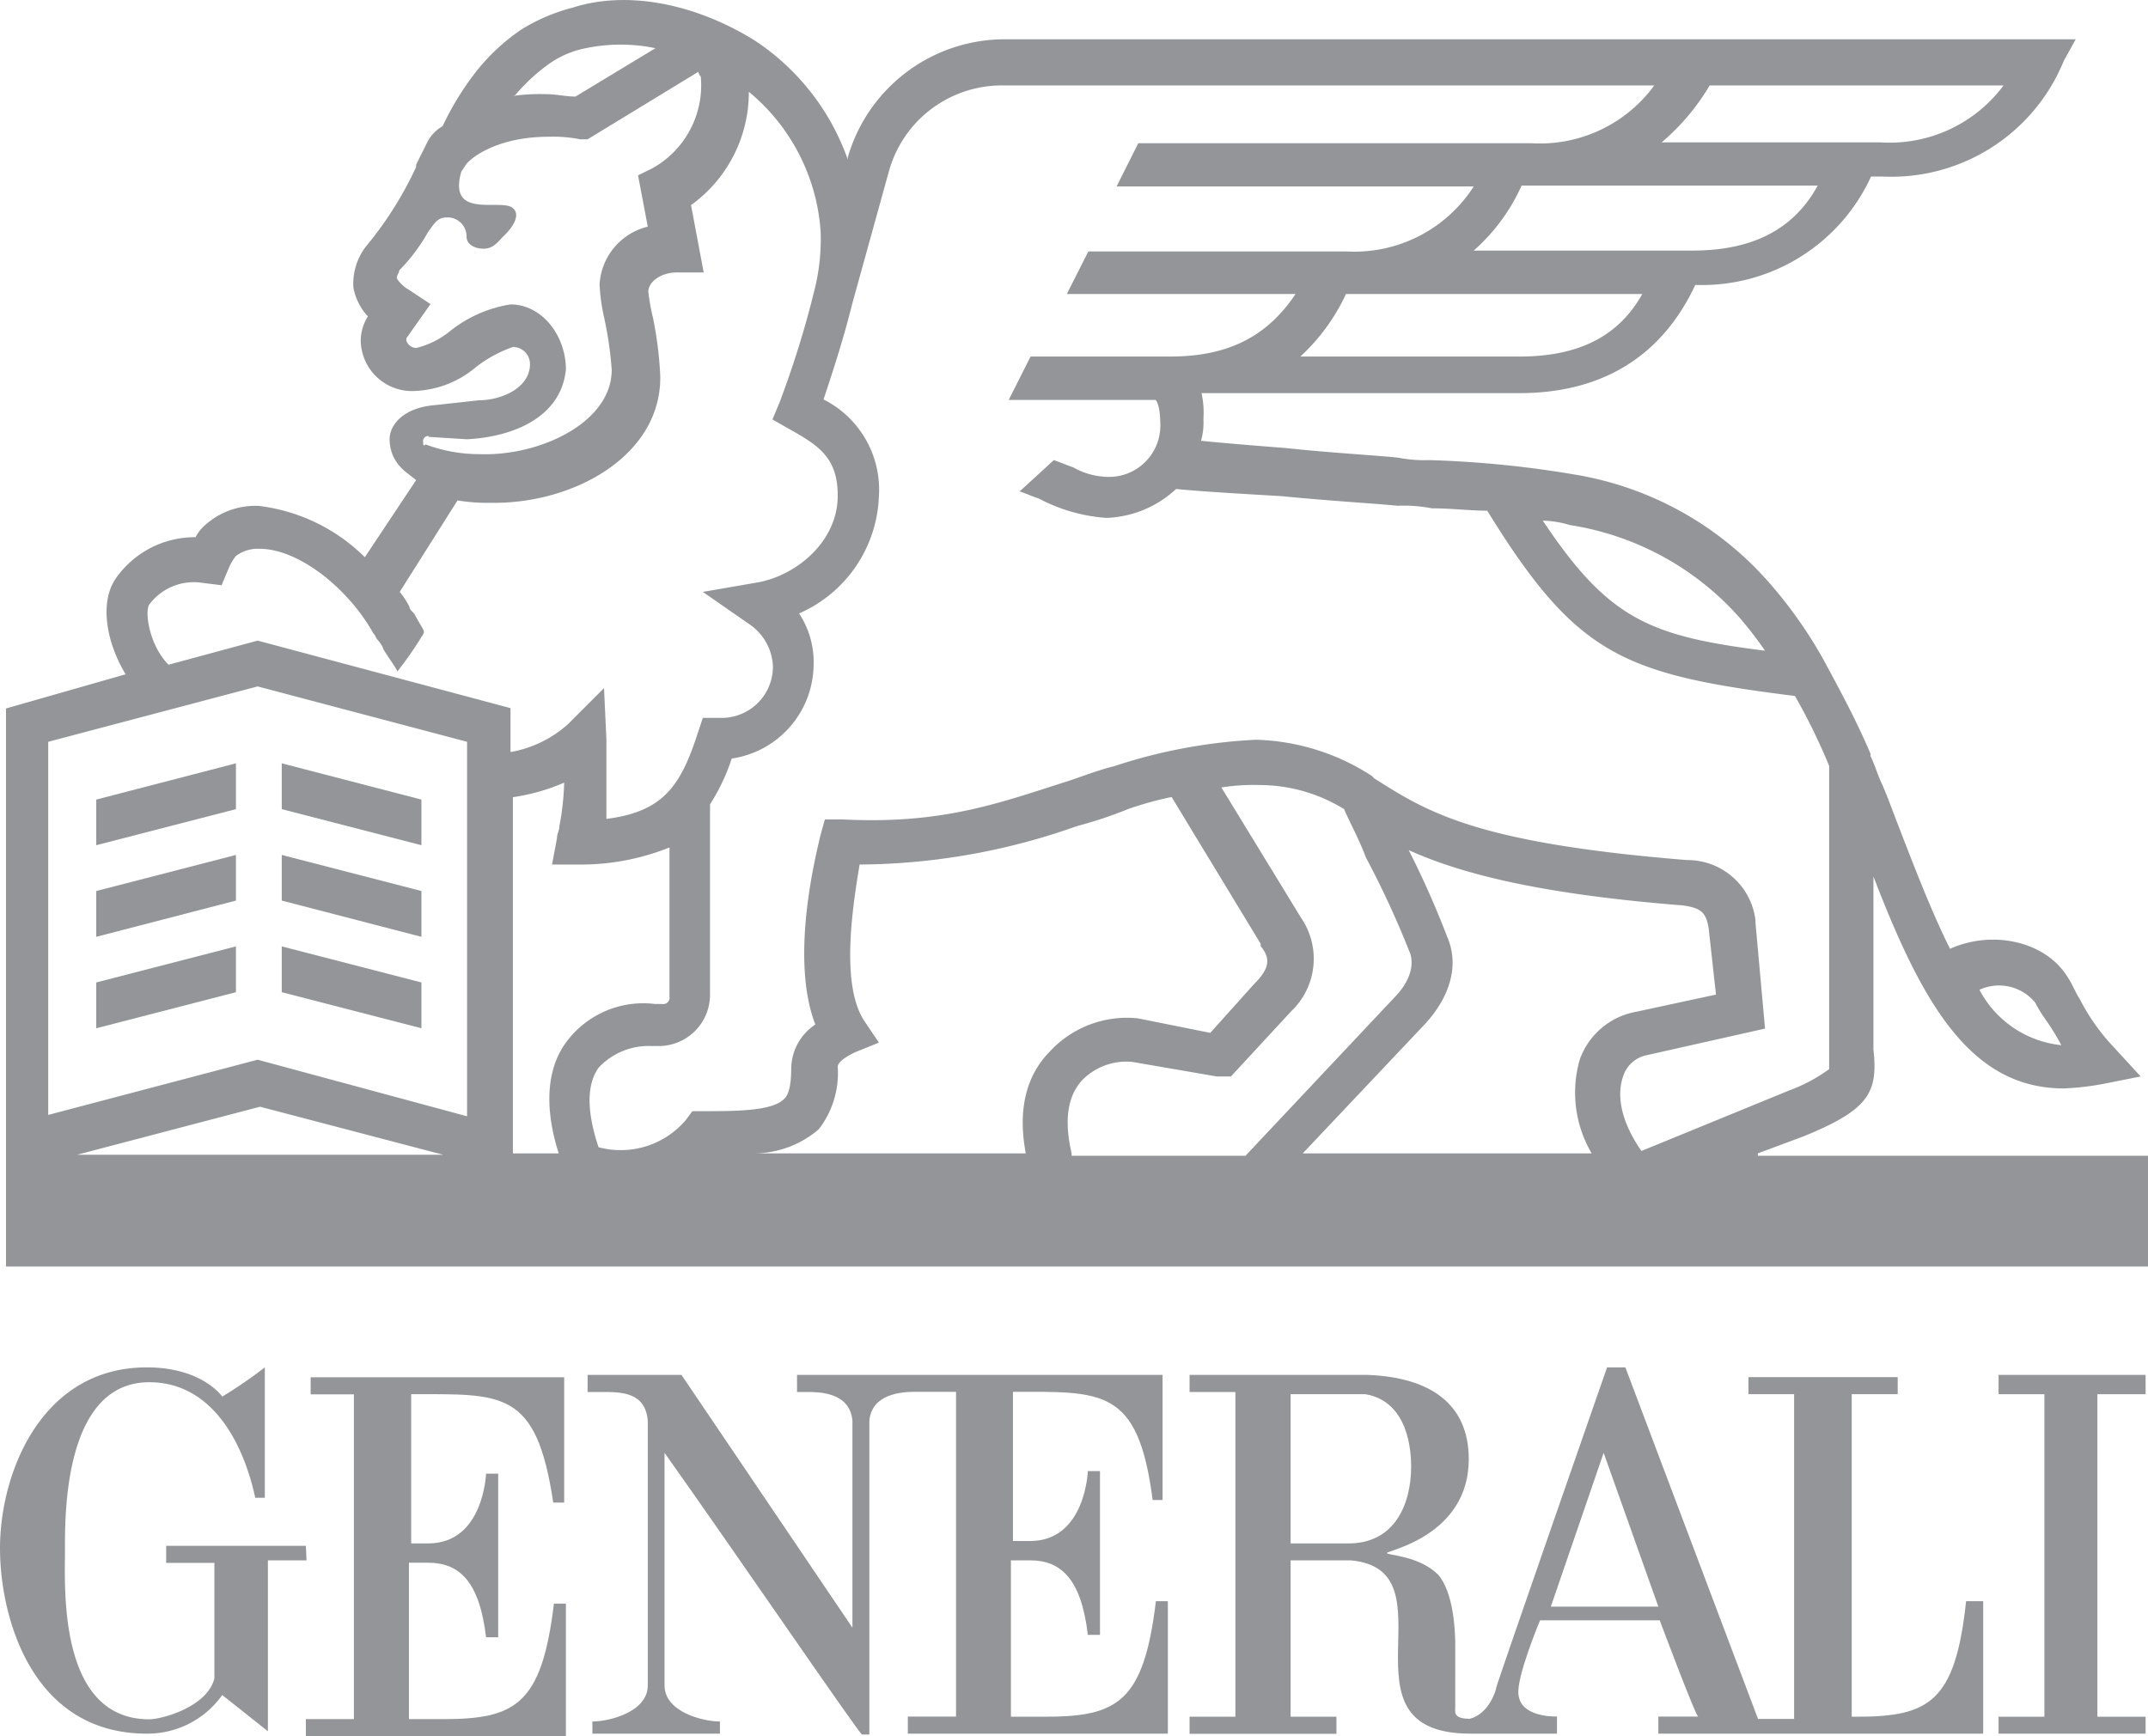
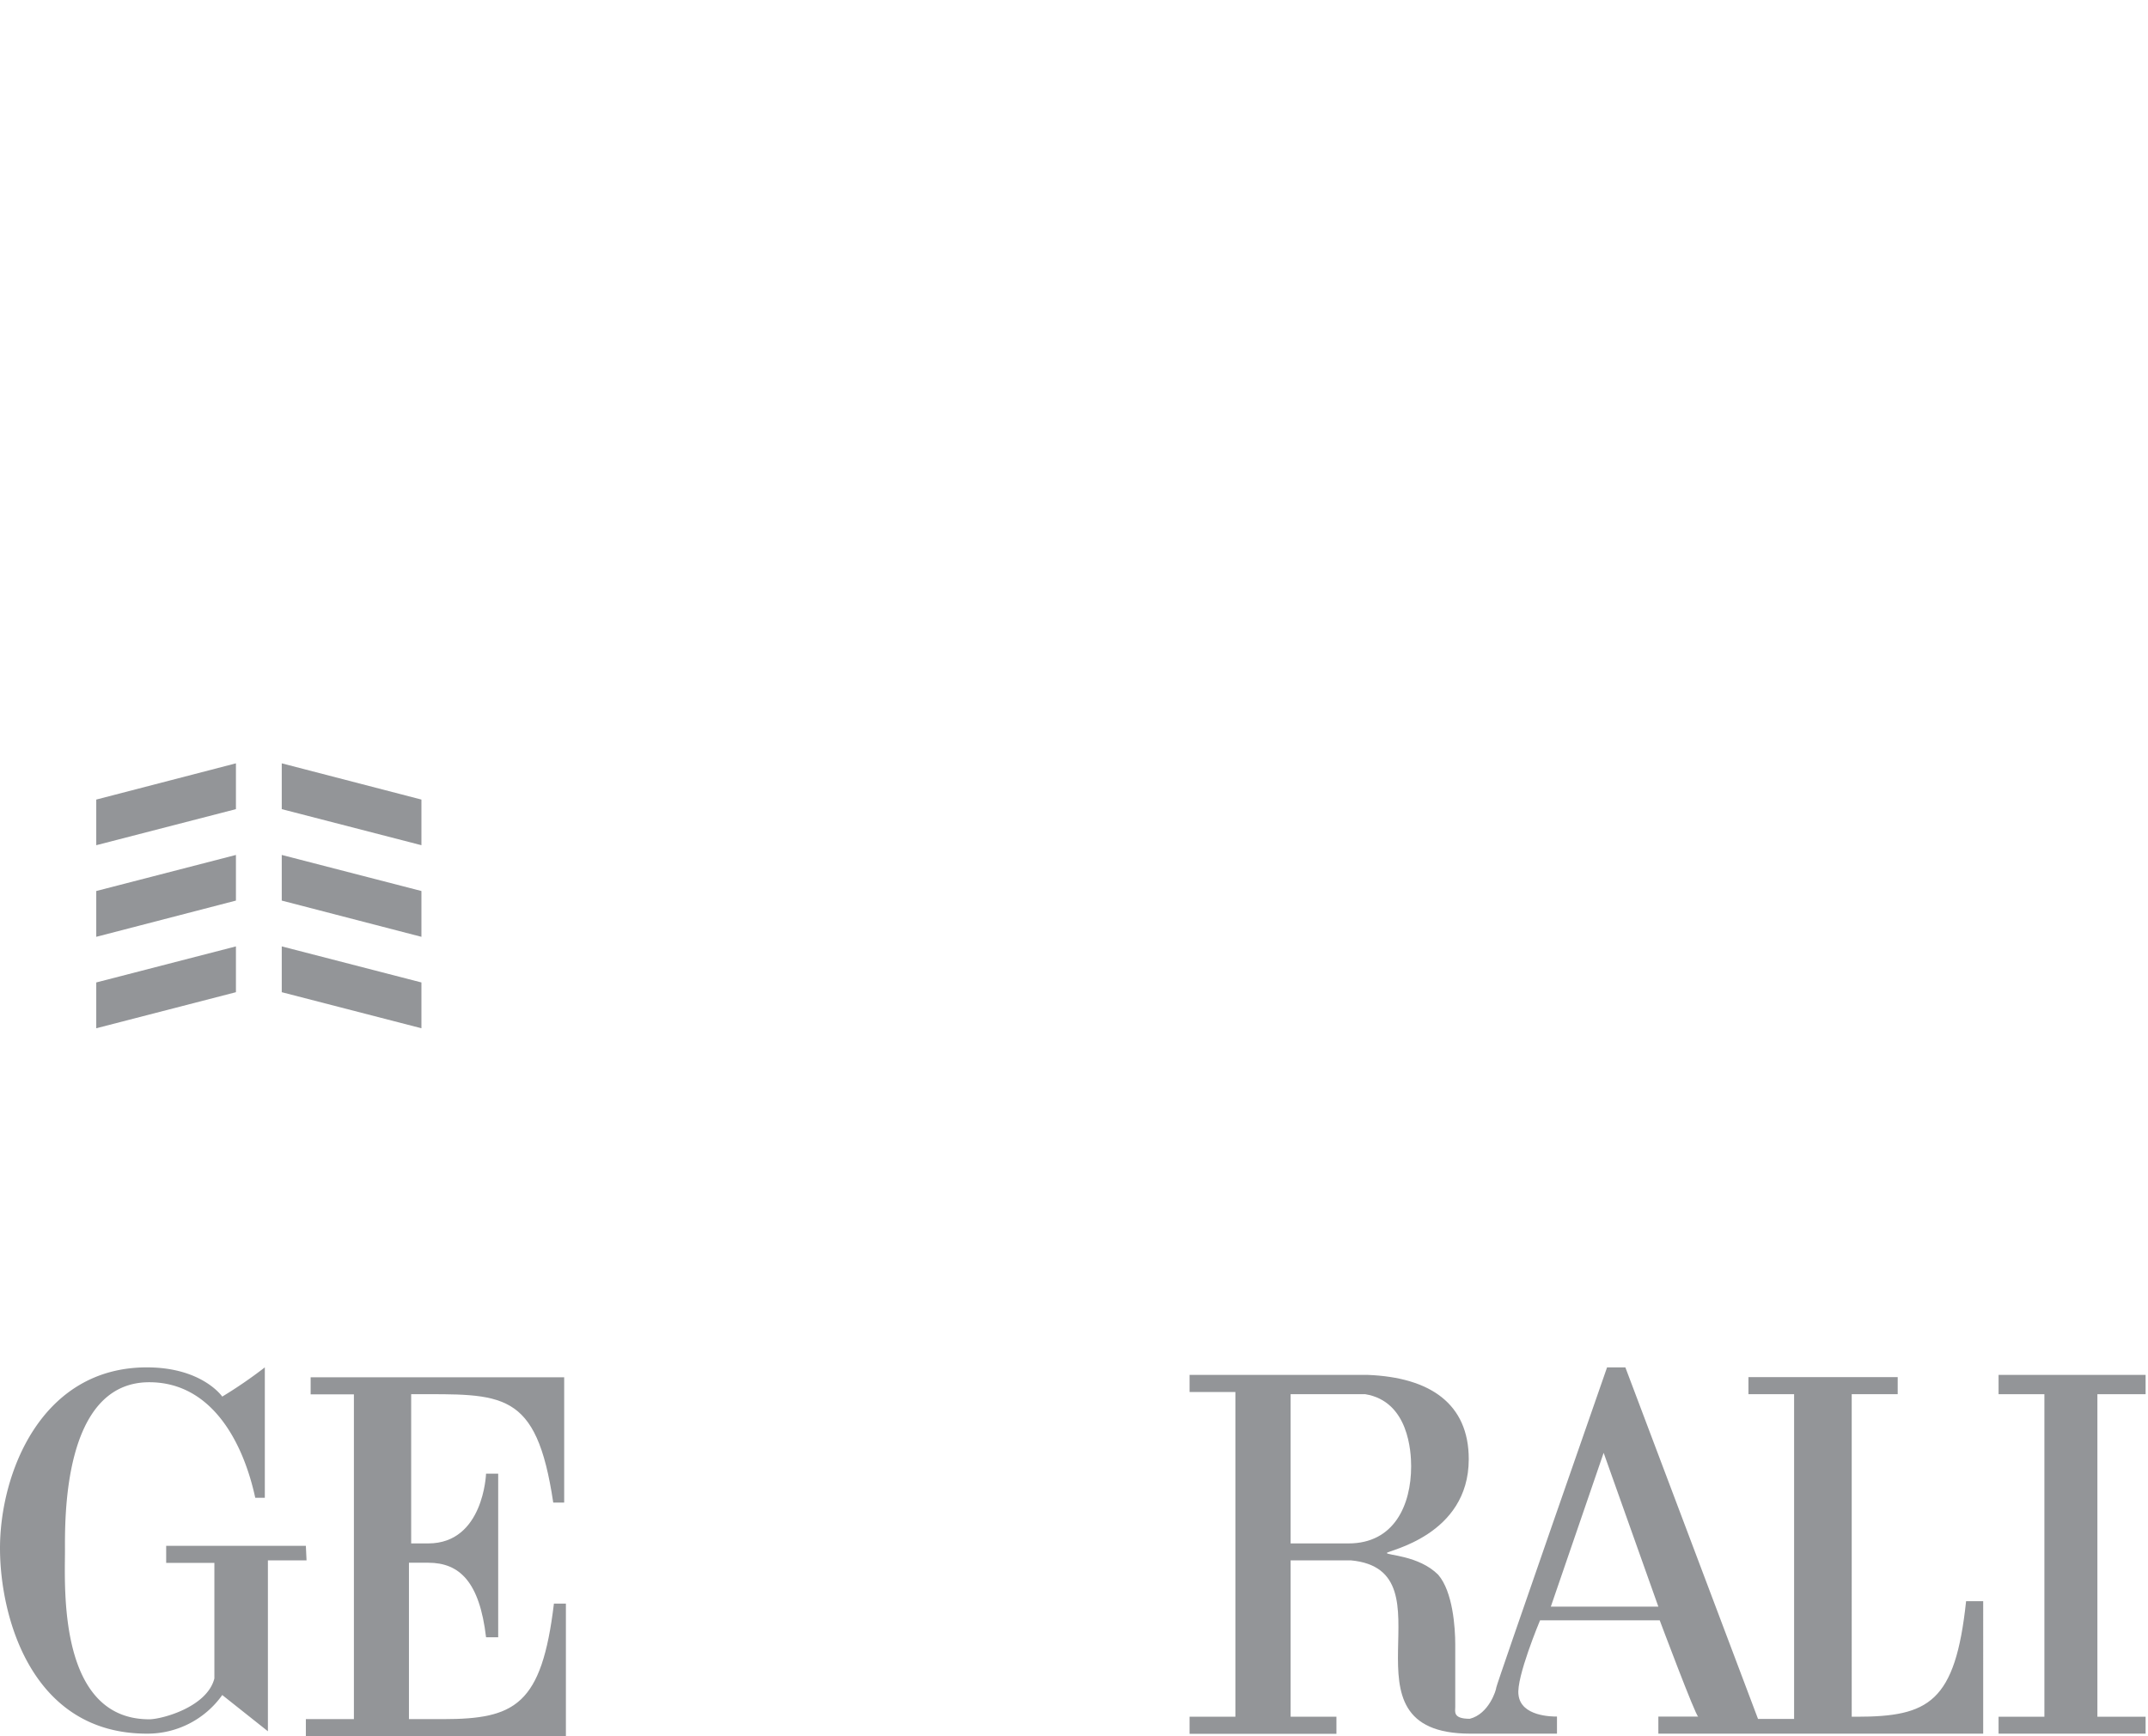
<svg xmlns="http://www.w3.org/2000/svg" viewBox="0 0 125.64 101.57">
  <defs>
    <style>.cls-1{fill:#939598;}</style>
  </defs>
  <title>Generali_gray</title>
  <g id="Layer_2" data-name="Layer 2">
    <g id="All">
      <g id="Generali">
        <path class="cls-1" d="M25.92,100.58h-2V91.43h1.13c1.83,0,3,1.12,3.38,4.36h.71V86.22h-.71s-.14,4.08-3.38,4.08h-1V81.57c5.35,0,7.32-.28,8.31,6.34H33V80.58H18.17v1H20.7v19H17.89v1H33.1V93.82h-.7C31.69,99.74,30.14,100.58,25.92,100.58Z" />
        <path class="cls-1" d="M108.59,100.44h-.28V81.57H111v-1h-8.73v1h2.67v19h-2.11L95.07,80H94s-6.48,18.59-6.48,18.73-.43,1.55-1.55,1.83c-1,0-.85-.42-.85-.7V96.22c0-1-.14-3.1-1-4.09-1.13-1.13-3-1.13-3-1.27s4.79-1,4.79-5.49c0-3.24-2.26-4.79-5.92-4.93H69.58v1h2.68v19H69.58v1h8.59v-1H75.49V91.29H79c6.19.56-1.13,10.14,7,10.14h5.07v-1c-.28,0-2.11,0-2.25-1.27-.15-1,1.26-4.36,1.26-4.36h7s2.11,5.63,2.25,5.63H97v1h19V93.68h-1C114.37,99.6,112.82,100.44,108.59,100.44ZM78.88,90.3H75.49V81.57h4.37c2.54.42,2.68,3.38,2.68,4.22C82.54,88.05,81.55,90.3,78.88,90.3ZM90.71,94l3.09-9L97,94Z" />
-         <path class="cls-1" d="M61.13,100.44h-2V91.29h1.12c1.83,0,3,1.12,3.38,4.36h.71V86.07h-.71s-.14,4.09-3.38,4.09h-1V81.43h-.14c5.35,0,7.46-.29,8.31,6.33H68V80.44H46.62v1h.56c.71,0,2.54,0,2.68,1.69V95.23l-10-14.79H34.37v1h.84c1.13,0,2.54,0,2.68,1.69V98.61c0,1.55-2.26,2.11-3.24,2.11v.71h7.46v-.71c-1,0-3.24-.56-3.24-2.11V85c4,5.63,11.41,16.48,11.55,16.48h.43V83.12c.14-1.55,1.83-1.69,2.67-1.69h2.4v19H53.1v1H68.31V93.68h-.7C66.9,99.6,65.35,100.44,61.13,100.44Z" />
        <path class="cls-1" d="M17.89,90.44H9.72v1h2.82v6.76c-.43,1.69-3.1,2.39-3.81,2.39-5.35,0-4.93-7.74-4.93-9.86,0-1.83-.14-9.86,4.93-9.86,3.66,0,5.5,3.52,6.2,6.76h.56V80A26.52,26.52,0,0,1,13,81.71S11.83,80,8.59,80C2.39,80,0,86.22,0,90.58c0,4,1.83,10.85,8.59,10.85A5.36,5.36,0,0,0,13,99.17l2.67,2.12v-10h2.26Z" />
        <polygon class="cls-1" points="116.9 81.57 119.58 81.57 119.58 100.44 116.9 100.44 116.9 101.43 125.5 101.43 125.5 100.44 122.68 100.44 122.68 81.57 125.5 81.57 125.5 80.44 116.9 80.44 116.9 81.57" />
-         <path class="cls-1" d="M102.82,67.62v-.14l2.68-1c3.8-1.55,4.36-2.54,4.08-5.07V51.28c2.82,7.33,5.63,12.4,11.13,12.4a15.71,15.71,0,0,0,2.39-.28l2.11-.42-1.55-1.69a12,12,0,0,1-2-2.82c-.28-.42-.42-.85-.7-1.27-1.27-2.11-4.37-2.82-6.9-1.69-1.13-2.25-2.26-5.21-3.66-8.87l-.29-.71c-.28-.56-.42-1.12-.7-1.69V44.1c-.85-2-1.83-3.8-2.82-5.63a26.23,26.23,0,0,0-3.1-4.37,19.27,19.27,0,0,0-11.41-6.34,61.46,61.46,0,0,0-8.45-.84,8.11,8.11,0,0,1-1.83-.14c-1.26-.14-3.94-.28-6.62-.57-1.83-.14-3.52-.28-4.93-.42a3.91,3.91,0,0,0,.14-1.27A5.35,5.35,0,0,0,70.28,23h18.6c4.78,0,8.31-2.11,10.28-6.33a10.88,10.88,0,0,0,10.28-6.34h.7a10.89,10.89,0,0,0,10.57-6.76l.7-1.27H58.59a9.56,9.56,0,0,0-9,6.9v.14a13.84,13.84,0,0,0-5.49-7C40.56.16,36.62-.55,33.52.44a10.94,10.94,0,0,0-3,1.27A11.91,11.91,0,0,0,28,4a16.59,16.59,0,0,0-2.11,3.38,2.28,2.28,0,0,0-.85.85l-.7,1.4v.14a21.19,21.19,0,0,1-2.82,4.51,3.57,3.57,0,0,0-.85,2.54,3.35,3.35,0,0,0,.85,1.69,2.71,2.71,0,0,0-.42,1.41,3,3,0,0,0,3.24,2.95,5.87,5.87,0,0,0,3.52-1.41A7.72,7.72,0,0,1,30,20.3a1,1,0,0,1,1,1c0,1.41-1.69,2.12-3,2.12l-2.54.28c-1.83.14-2.67,1.13-2.67,2a2.36,2.36,0,0,0,.7,1.69l.14.14.71.56-3,4.51a10.6,10.6,0,0,0-6.2-3A4.39,4.39,0,0,0,12,30.72a2.36,2.36,0,0,0-.56.71,5.63,5.63,0,0,0-4.65,2.39c-1,1.41-.56,3.8.56,5.63l-7,2V74.1H125.64V67.62Zm16.2-9a8.58,8.58,0,0,0,.7,1.13,13.91,13.91,0,0,1,.85,1.4,6.13,6.13,0,0,1-4.79-3.24A2.73,2.73,0,0,1,119,58.61ZM91.83,30.72a16.67,16.67,0,0,1,9.86,5.35,22.38,22.38,0,0,1,1.55,2c-6.76-.85-9.15-1.84-13-7.61A6,6,0,0,1,91.83,30.72Zm-3-9.86H76.06a11.65,11.65,0,0,0,2.67-3.66H96.06C94.65,19.73,92.26,20.86,88.88,20.86ZM99,14.66H86.2A11.14,11.14,0,0,0,89,10.86h17.32C104.93,13.4,102.54,14.66,99,14.66ZM100,5h17.19A8.3,8.3,0,0,1,110,8.33H97.19A13.09,13.09,0,0,0,100,5Zm-69.86.56A10.88,10.88,0,0,1,32,3.82a5.56,5.56,0,0,1,2.26-1,10,10,0,0,1,4.08,0L33.66,5.65c-.56,0-1.12-.14-1.69-.14a11.2,11.2,0,0,0-1.94.1Zm-5.07,20,2.25.14c2.68-.14,5.5-1.27,5.78-4.08,0-2-1.41-3.81-3.24-3.81a7.54,7.54,0,0,0-3.52,1.55,5,5,0,0,1-2,1,.64.64,0,0,1-.57-.42v-.15l1.41-2-1.27-.84c-.28-.14-.7-.57-.7-.71s.14-.28.14-.42a10.43,10.43,0,0,0,1.69-2.25c.42-.57.56-.85,1.13-.85a1.11,1.11,0,0,1,1.12,1.13c0,.42.43.7,1,.7s.85-.42,1.13-.7c0,0,1.26-1.13.56-1.69s-3.8.7-3-2.11l.28-.43C27.61,9.17,29.16,8,32.11,8a8.09,8.09,0,0,1,1.83.15h.43l6.48-3.95a.49.49,0,0,0,.14.28,5.56,5.56,0,0,1-2.82,5.36l-.85.42.57,3a3.7,3.7,0,0,0-2.82,3.38,11.21,11.21,0,0,0,.28,2,21.33,21.33,0,0,1,.43,3c0,3.09-4.23,5.07-7.75,4.93h-.14a9,9,0,0,1-3-.57c-.14.14-.14,0-.14-.14A.3.3,0,0,1,25.07,25.51Zm-20.56,42,10.7-2.81,10.71,2.81Zm22.81-2.25L15.07,62,2.82,65.23V43.4l12.25-3.24L27.32,43.4ZM15.07,37.48,9.86,38.89c-1.13-1.13-1.41-3.1-1.13-3.52a3.24,3.24,0,0,1,3.1-1.27l1.13.14.42-1a2.94,2.94,0,0,1,.42-.71,2.12,2.12,0,0,1,1.41-.42c1.55,0,3.52,1.13,5.07,2.82a10.93,10.93,0,0,1,1.55,2.11c.14.14.14.28.28.42a2,2,0,0,1,.28.42c0,.15.85,1.27.85,1.41a21.59,21.59,0,0,0,1.55-2.25v-.14c-.14-.28-.42-.71-.56-1l-.14-.14a.48.48,0,0,1-.15-.28,4.81,4.81,0,0,0-.56-.85l3.38-5.35a11.6,11.6,0,0,0,2,.14h.14c4.79,0,9.72-2.81,9.72-7.32V22a22.09,22.09,0,0,0-.42-3.38,12.88,12.88,0,0,1-.28-1.55c0-.56.7-1.13,1.69-1.13h1.55L40.42,12A8.13,8.13,0,0,0,43.8,5.37,11.62,11.62,0,0,1,48,13.54a12.24,12.24,0,0,1-.42,3.66l-.14.56a57.5,57.5,0,0,1-1.84,5.78l-.42,1,1,.57C47.89,26.07,49,26.78,49,29c0,2.68-2.4,4.65-4.65,5.07l-3.24.56L43.8,36.5A3.13,3.13,0,0,1,45.21,39a3,3,0,0,1-3.1,3h-1l-.28.84c-1,3.1-2,4.65-5.36,5.07V43.26l-.14-3-2.11,2.11A6.78,6.78,0,0,1,29.86,44V41.43ZM33.1,61c-1.13,1.55-1.27,3.81-.42,6.48H30V46.64a11.79,11.79,0,0,0,3-.85,15.67,15.67,0,0,1-.28,2.54c0,.28-.14.42-.14.7l-.29,1.55H33.8a13.85,13.85,0,0,0,5.36-1v8.74a.37.37,0,0,1-.43.42h-.42A5.6,5.6,0,0,0,33.1,61ZM60,67.48H44.09a5.84,5.84,0,0,0,3.8-1.41A5.37,5.37,0,0,0,49,62.41c0-.14.14-.42,1-.84L51.41,61l-.85-1.26c-1.4-2.12-.7-6.62-.28-9.16h.14A38.55,38.55,0,0,0,63,48.33a24.48,24.48,0,0,0,3-1,19.77,19.77,0,0,1,2.53-.7l5.21,8.59v.14c.57.7.57,1.27-.42,2.25l-2.53,2.82-4.23-.85a6.15,6.15,0,0,0-5.21,2C60.28,62.69,59.44,64.52,60,67.48Zm2.68.14v-.14c-.42-1.83-.28-3.24.56-4.22a3.61,3.61,0,0,1,3-1.13l4.93.85H72l3.52-3.81a4.24,4.24,0,0,0,.57-5.49l-4.65-7.61a12.15,12.15,0,0,1,2.25-.14,9.44,9.44,0,0,1,4.93,1.41c.29.71.85,1.69,1.27,2.82a54.37,54.37,0,0,1,2.54,5.49c.14.28.42,1.27-.71,2.54l-8.87,9.43Zm30.42-.14H76.2l7.18-7.6c1.41-1.55,2-3.38,1.27-5.07a53.59,53.59,0,0,0-2.25-5.07c2.81,1.26,7.18,2.53,16,3.23,1.13.15,1.41.43,1.55,1.41l.42,3.81-4.64,1A4.31,4.31,0,0,0,92.4,62,7,7,0,0,0,93.1,67.48ZM94.93,63a1.83,1.83,0,0,1,1.41-1.27l6.9-1.55-.56-6.2v-.14a4,4,0,0,0-4-3.52c-12.39-1-15.21-2.82-18.31-4.79l-.14-.14a13.07,13.07,0,0,0-6.76-2.11,31.13,31.13,0,0,0-8.31,1.55c-1.12.28-2.11.7-3.1,1-3.94,1.27-7.18,2.4-12.81,2.11h-1l-.28,1c-.14.7-1.83,7-.28,11a3.14,3.14,0,0,0-1.41,2.53c0,1.41-.28,1.69-.42,1.83-.71.71-2.82.71-4.65.71h-.71l-.42.56a5,5,0,0,1-5.07,1.55q-1.05-3.16,0-4.65a4,4,0,0,1,3.1-1.27h.42a3,3,0,0,0,3-3V47.06a11.71,11.71,0,0,0,1.27-2.68,5.6,5.6,0,0,0,4.79-5.49,5.17,5.17,0,0,0-.85-3A7.79,7.79,0,0,0,51.41,29a5.91,5.91,0,0,0-3.24-5.63c.42-1.27,1.13-3.38,1.69-5.64L52,10A6.85,6.85,0,0,1,58.45,5H96.76a8.28,8.28,0,0,1-7.18,3.38h-23l-1.27,2.53H86.2a8.29,8.29,0,0,1-7.47,3.8H63.66L62.4,17.2H75.78c-1.69,2.53-4,3.66-7.33,3.66H60.28L59,23.4h8.59c.14.14.28.56.28,1.55a3,3,0,0,1-3.1,2.95,4.25,4.25,0,0,1-2-.56c-.42-.14-.71-.28-1.13-.42l-2,1.83c.42.14.7.28,1.13.42a9.87,9.87,0,0,0,3.94,1.13,6.28,6.28,0,0,0,4.08-1.69c1.41.14,3.81.28,6.2.42,2.82.28,5.35.42,6.76.56a8.68,8.68,0,0,1,2,.15c1.13,0,2.26.14,3.24.14,5.22,8.45,7.89,9.57,18,10.84a35.1,35.1,0,0,1,2,4.09V62.55a9.57,9.57,0,0,1-2.39,1.27l-8.59,3.52C94.93,65.79,94.51,64.24,94.93,63Z" />
        <polygon class="cls-1" points="24.65 52.13 16.48 50.02 16.48 52.69 24.65 54.81 24.65 52.13" />
        <polygon class="cls-1" points="24.65 57.48 16.48 55.37 16.48 58.05 24.65 60.16 24.65 57.48" />
        <polygon class="cls-1" points="5.63 49.45 13.8 47.34 13.8 44.66 5.63 46.78 5.63 49.45" />
        <polygon class="cls-1" points="24.65 46.78 16.48 44.66 16.48 47.34 24.65 49.45 24.65 46.78" />
        <polygon class="cls-1" points="5.63 54.81 13.8 52.69 13.8 50.02 5.63 52.13 5.63 54.81" />
        <polygon class="cls-1" points="5.63 60.16 13.8 58.05 13.8 55.37 5.63 57.48 5.63 60.16" />
      </g>
    </g>
  </g>
</svg>